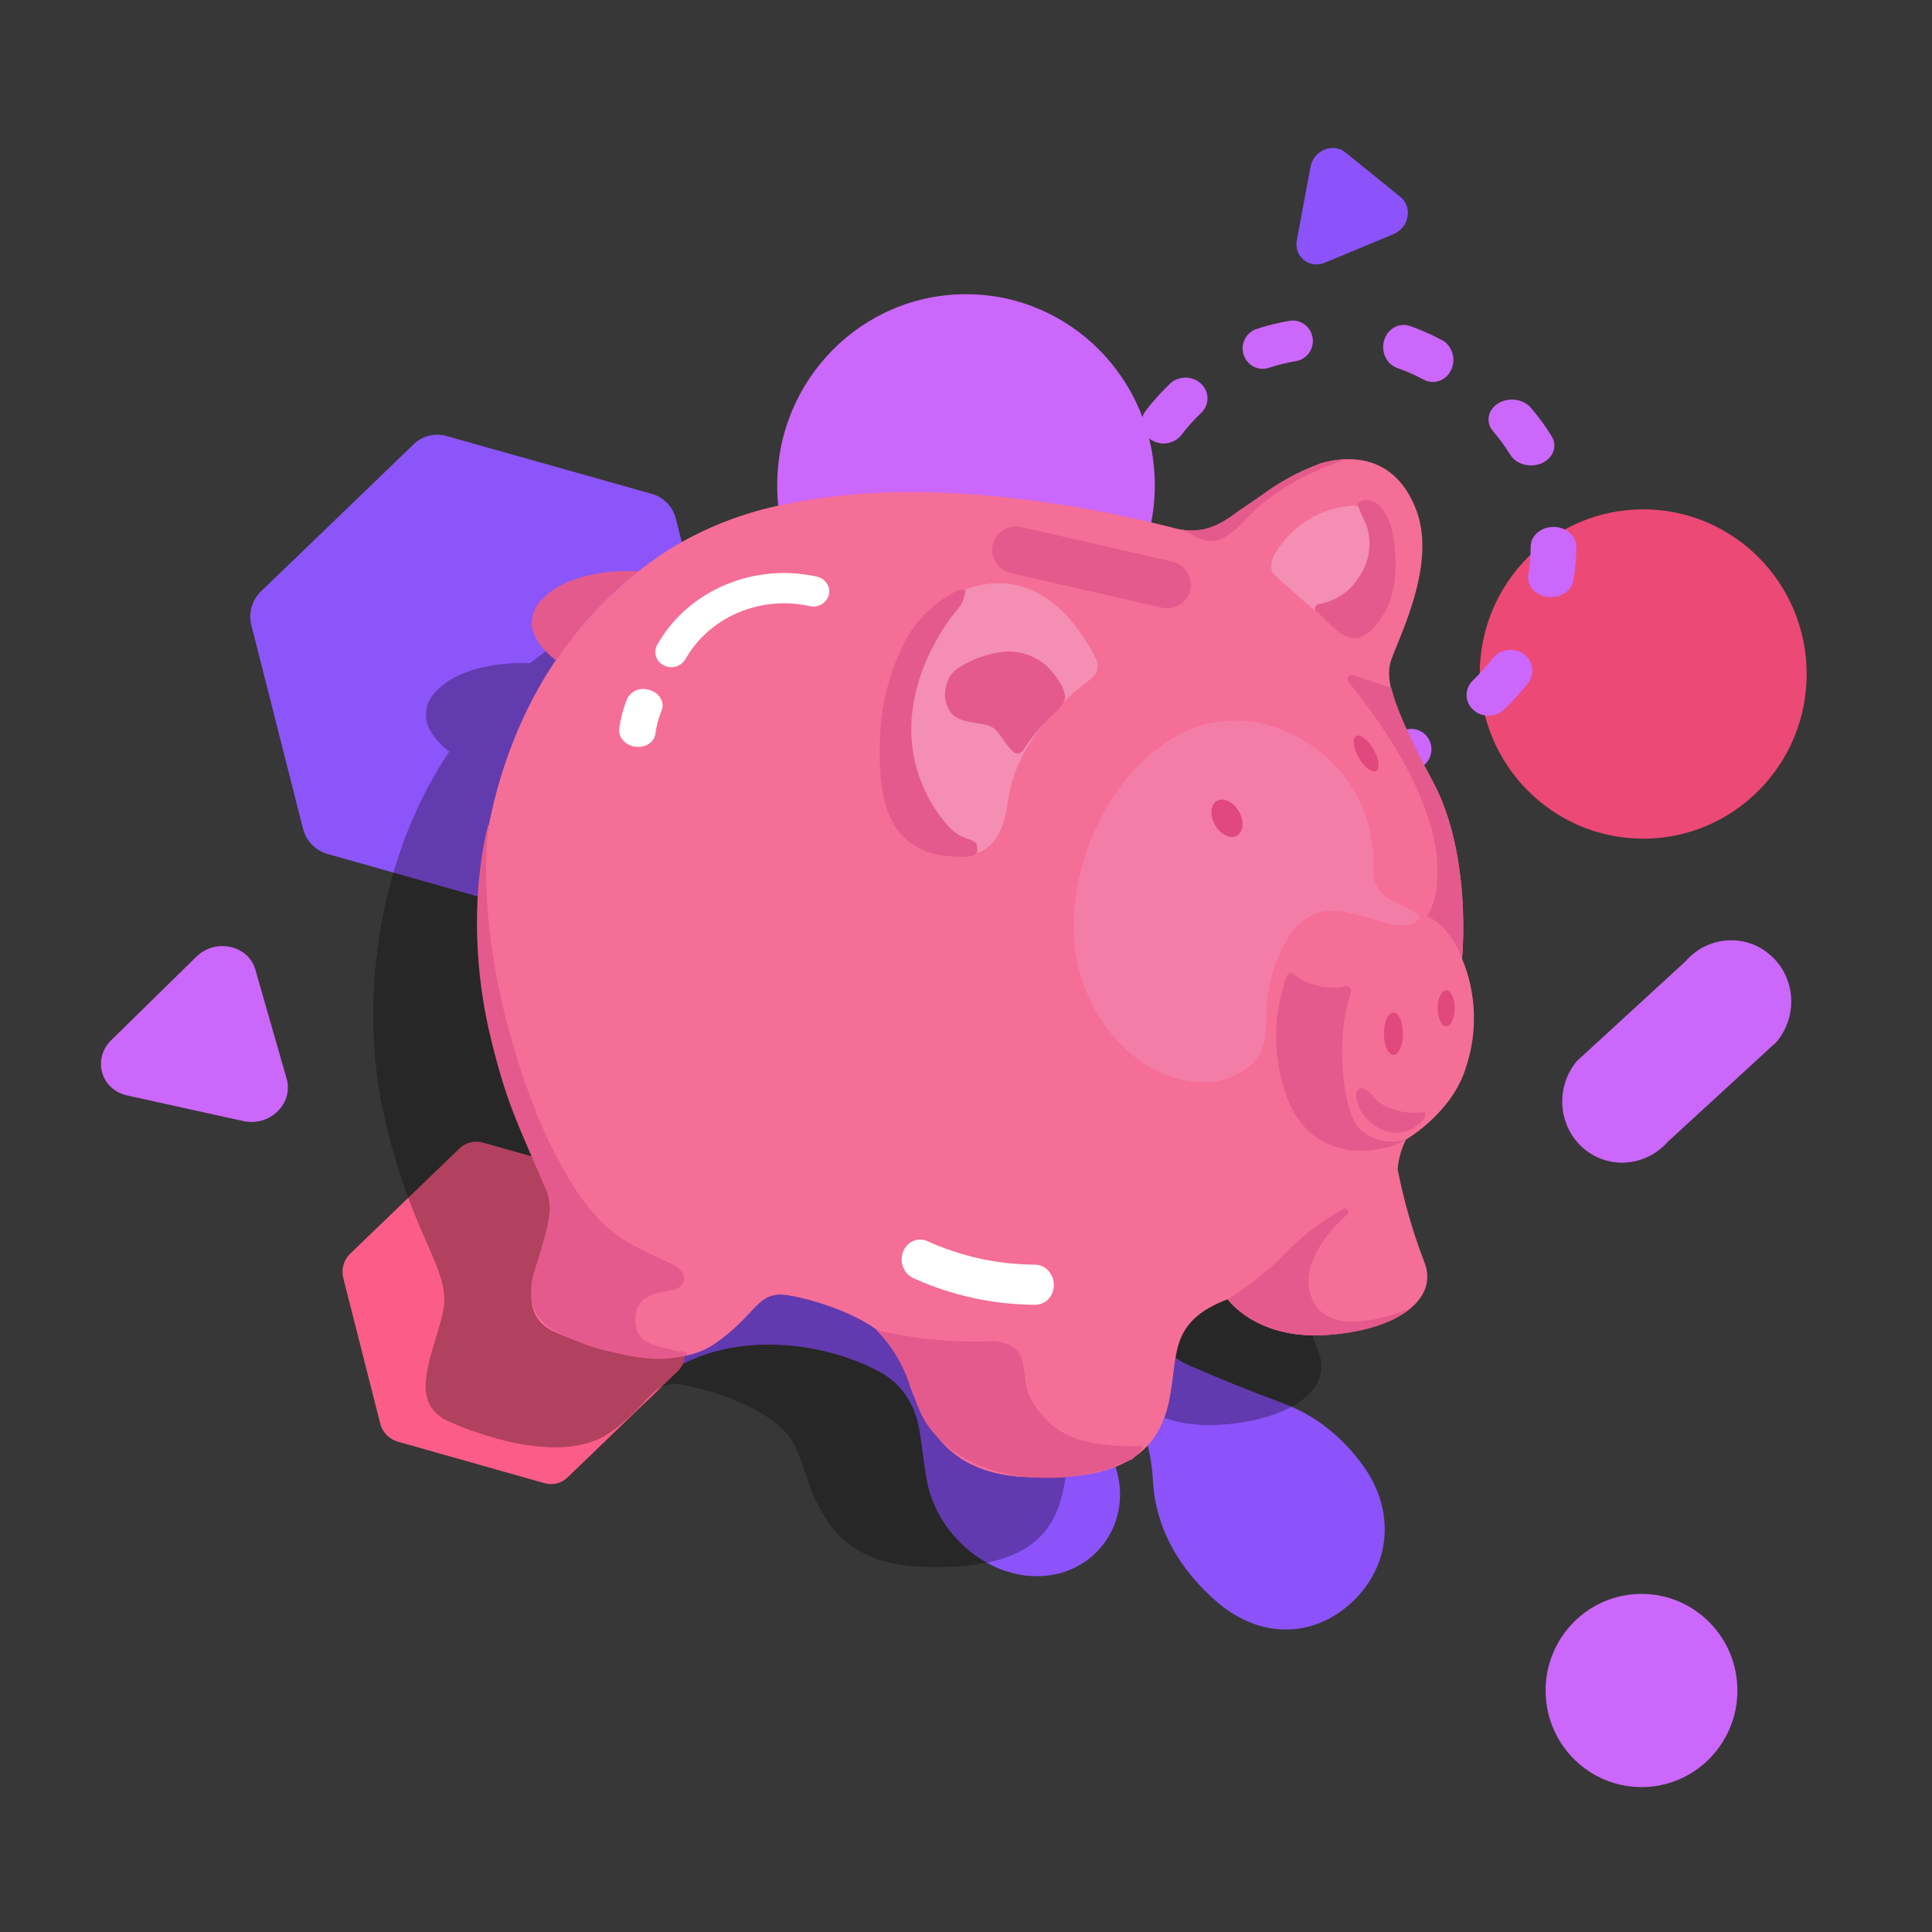
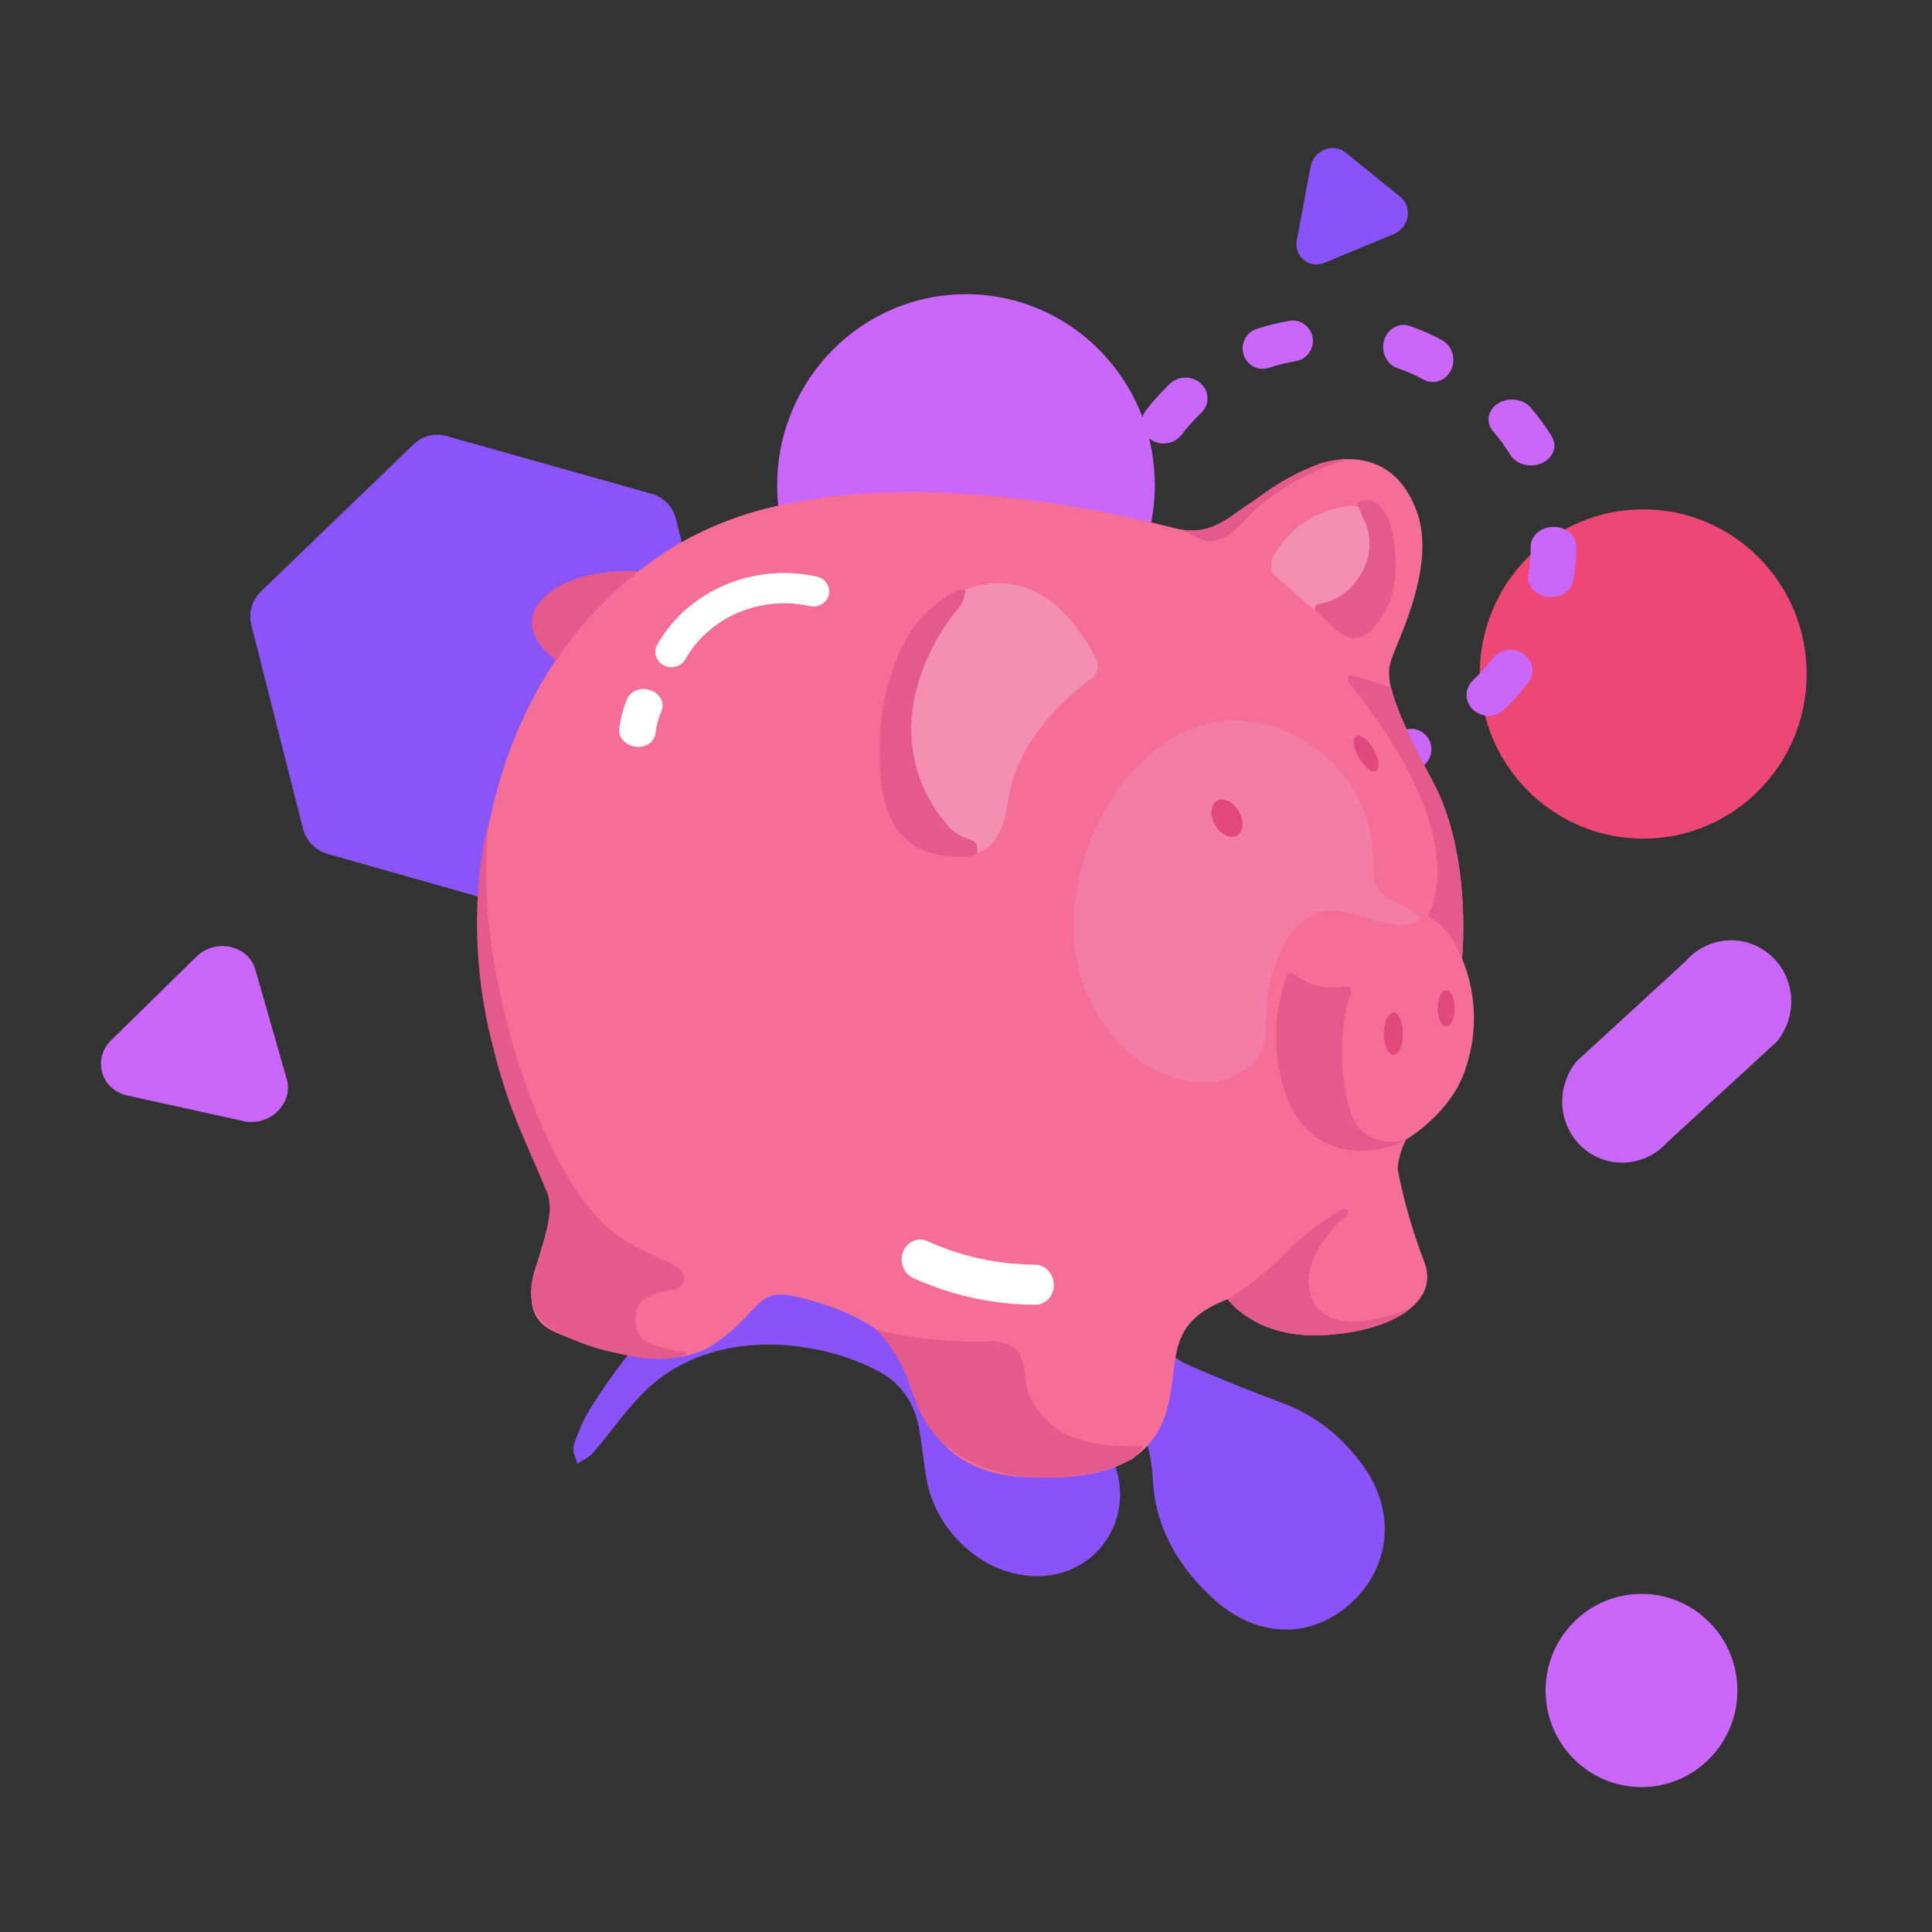
<svg xmlns="http://www.w3.org/2000/svg" width="440px" height="440px" viewBox="0 0 440 440" version="1.1">
  <rect x="0" y="0" width="440" height="440" fill="#333333" stroke="none" />
  <title>Illu matière/ SES</title>
  <desc>Created with Sketch.</desc>
  <g id="Illu-matière/-SES" stroke="none" stroke-width="1" fill="none" fill-rule="evenodd">
    <g id="Illu-matière/-anglais-bg">
      <g>
-         <rect id="Rectangle" fill-opacity="0.01" fill="#FFFFFF" x="0" y="0" width="440" height="440" />
        <g id="Bg" transform="translate(17, 30.8)">
          <g id="Group-5" transform="translate(39.376, 0)">
            <path d="M145.531,335.441 C145.227,337.454 144.987,338.789 144.821,340.133 C143.951,347.162 138.363,350.373 132.27,346.638 C128.869,344.555 125.446,341.406 123.711,337.908 C113.579,317.485 108.785,295.765 111.271,273.015 C112.14,265.062 114.638,256.939 118.063,249.673 C126.061,232.708 137.945,218.534 152.817,206.975 C155.224,205.104 157.988,203.598 160.786,202.37 C161.903,201.879 163.552,202.591 164.96,202.758 C164.315,203.994 163.896,205.437 162.982,206.431 C158.129,211.721 152.29,216.331 148.383,222.224 C137.518,238.601 142.756,260.861 151.286,273.353 C154.604,278.211 159.548,280.669 165.443,281.037 C169.296,281.276 173.163,281.236 177.014,281.52 C188.213,282.349 198.478,290.981 200.928,301.515 C204.381,316.338 191.533,328.458 176.924,324.198 C167.57,321.469 160.992,315.716 157.243,306.73 C155.463,302.462 152.816,299.01 148.153,297.488 C143.069,295.829 140.755,297.46 141.778,302.595 C142.391,305.691 143.506,308.958 145.313,311.502 C154.324,324.187 165.094,333.63 182.352,332.736 C193.442,332.161 203.21,336.671 211.346,344.212 C220.855,353.023 222.114,365.225 214.727,374.972 C207.378,384.664 195.032,387.007 184.019,380.64 C177.061,376.615 171.576,371.161 167.961,363.847 C164.619,357.095 161.06,350.441 157.363,343.873 C154.942,339.571 151.211,336.757 145.531,335.441" id="Fill-1" fill="#8A52F9" transform="translate(165.058, 293.2) scale(-1, 1) rotate(96) translate(-165.058, -293.2) " />
            <ellipse id="Oval-Copy-4" fill="#ED4875" cx="317.852" cy="122.7" rx="37.228" ry="37.5" />
            <ellipse id="Oval-Copy-4" fill="#CB66FA" cx="163.624" cy="79.7" rx="43" ry="43.5" />
            <ellipse id="Oval-Copy-4" fill="#CB66FA" cx="317.465" cy="354.2" rx="21.841" ry="22" />
-             <path d="M86.931,238.805 L53.701,229.441 C51.758,228.847 49.644,229.37 48.208,230.799 L23.336,254.766 C21.899,256.18 21.311,258.239 21.785,260.193 L30.268,293.605 C30.828,295.523 32.348,297.014 34.284,297.546 L67.639,306.988 C69.556,307.543 71.625,306.989 73.002,305.552 L97.874,281.586 C99.369,280.206 99.969,278.114 99.429,276.158 L90.942,242.746 C90.413,240.812 88.882,239.308 86.931,238.805 Z" id="Forme_721-Copy" fill="#FC5B87" />
            <path d="M91.886,81.622 L45.449,68.537 C42.734,67.707 39.781,68.437 37.774,70.435 L3.017,103.926 C1.009,105.903 0.187,108.78 0.85,111.511 L12.704,158.202 C13.486,160.882 15.61,162.966 18.315,163.71 L64.927,176.904 C67.606,177.679 70.497,176.905 72.421,174.897 L107.178,141.405 C109.268,139.477 110.105,136.554 109.352,133.821 L97.491,87.129 C96.752,84.427 94.613,82.325 91.886,81.622 Z" id="Forme_721-Copy" fill="#8B54F9" />
            <path d="M240.365,31.2 C238.654,31.2 237.121,30.257 236.266,28.677 C235.41,27.097 235.41,25.211 236.266,23.631 L244.338,8.723 C245.194,7.143 246.726,6.2 248.437,6.2 C250.148,6.2 251.68,7.143 252.536,8.723 L260.607,23.631 C261.463,25.211 261.463,27.098 260.607,28.677 C259.752,30.257 258.22,31.2 256.509,31.2 L240.365,31.2 Z" id="Fill-1-Copy-3" fill="#8A52F9" transform="translate(248.437, 18.7) rotate(219) translate(-248.437, -18.7) " />
            <path d="M231.198,53.2 C229.271,53.2 227.481,51.953 226.852,49.992 C226.067,47.551 227.378,44.926 229.781,44.129 C232.229,43.317 234.76,42.689 237.305,42.262 C239.799,41.847 242.151,43.557 242.562,46.091 C242.974,48.625 241.286,51.018 238.794,51.437 C236.706,51.786 234.628,52.303 232.617,52.969 C232.145,53.126 231.666,53.2 231.198,53.2 M269.953,56.2 C269.252,56.2 268.539,56.028 267.868,55.666 C265.935,54.623 263.914,53.732 261.858,53.018 C259.406,52.164 258.059,49.33 258.851,46.687 C259.643,44.043 262.273,42.592 264.723,43.444 C267.229,44.316 269.691,45.402 272.045,46.672 C274.351,47.916 275.284,50.937 274.128,53.421 C273.311,55.182 271.665,56.2 269.953,56.2 M208.625,70.2 C207.605,70.2 206.578,69.906 205.689,69.298 C203.453,67.767 202.956,64.815 204.578,62.705 C206.232,60.556 208.074,58.504 210.054,56.608 C211.992,54.751 215.162,54.728 217.132,56.557 C219.1,58.386 219.125,61.376 217.186,63.233 C215.556,64.795 214.039,66.483 212.68,68.251 C211.703,69.524 210.174,70.2 208.625,70.2 M292.295,75.2 C290.372,75.2 288.514,74.313 287.563,72.761 C286.424,70.901 285.109,69.099 283.651,67.406 C281.914,65.386 282.433,62.549 284.813,61.073 C287.189,59.596 290.525,60.039 292.261,62.059 C294.031,64.119 295.633,66.311 297.019,68.573 C298.38,70.792 297.368,73.529 294.756,74.688 C293.968,75.035 293.126,75.2 292.295,75.2 M193.624,93.677 L198.828,93.677 L193.624,93.669 C193.624,91.091 193.842,88.543 194.271,86.054 C194.695,83.583 197.344,81.883 200.188,82.25 C203.034,82.619 204.993,84.921 204.566,87.392 C204.214,89.437 204.035,91.532 204.035,93.62 L204.035,93.677 C204.035,96.175 201.705,98.2 198.828,98.2 C195.954,98.2 193.624,96.175 193.624,93.677 Z M296.835,105.2 C296.576,105.2 296.315,105.184 296.053,105.15 C293.213,104.782 291.256,102.491 291.683,100.037 C292.041,97.984 292.223,95.884 292.223,93.793 L292.221,93.696 C292.221,91.214 294.551,89.2 297.423,89.2 C300.296,89.2 302.624,91.214 302.624,93.696 L302.624,93.726 L302.624,93.793 C302.624,96.33 302.403,98.88 301.972,101.374 C301.582,103.601 299.364,105.2 296.835,105.2 M208.293,127.2 C206.648,127.2 205.024,126.553 203.981,125.337 C202.211,123.275 200.61,121.083 199.227,118.82 C197.867,116.6 198.886,113.865 201.5,112.711 C204.115,111.558 207.335,112.422 208.694,114.642 C209.829,116.502 211.143,118.304 212.599,119.998 C214.336,122.021 213.813,124.854 211.432,126.329 C210.483,126.916 209.386,127.2 208.293,127.2 M282.628,132.2 C281.356,132.2 280.088,131.746 279.114,130.837 C277.146,129.005 277.126,126.014 279.067,124.158 C280.696,122.601 282.212,120.914 283.577,119.144 C285.201,117.037 288.329,116.569 290.563,118.104 C292.799,119.638 293.292,122.593 291.667,124.702 C290.008,126.852 288.165,128.901 286.188,130.794 C285.21,131.73 283.917,132.2 282.628,132.2 M232.956,145.2 C232.479,145.2 231.994,145.121 231.517,144.954 C229.017,144.081 226.552,142.994 224.2,141.721 C221.896,140.476 220.965,137.454 222.121,134.974 C223.277,132.49 226.083,131.491 228.384,132.735 C230.319,133.78 232.341,134.673 234.393,135.39 C236.845,136.245 238.19,139.08 237.396,141.72 C236.756,143.848 234.925,145.2 232.956,145.2 M258.193,146.2 C255.993,146.2 254.052,144.581 253.685,142.3 C253.276,139.765 254.966,137.373 257.459,136.956 C259.548,136.608 261.627,136.093 263.635,135.43 C266.036,134.635 268.617,135.97 269.399,138.413 C270.179,140.857 268.867,143.481 266.464,144.276 C264.016,145.086 261.483,145.713 258.94,146.138 C258.688,146.179 258.438,146.2 258.193,146.2" id="Fill-1" fill="#CB66FA" />
          </g>
          <path d="M336.965,196.093 C338.278,192.688 340.925,189.93 344.322,188.426 C347.719,186.922 351.587,186.797 355.073,188.077 L384.85,203.538 C392.017,206.333 395.548,214.224 392.782,221.264 C390.015,228.304 381.975,231.887 374.721,229.313 L344.956,213.853 C337.72,211.108 334.144,203.159 336.965,196.093 Z" id="Forme_5-path-Copy" fill="#CB66FA" transform="translate(364.862, 208.673) rotate(110) translate(-364.862, -208.673) " />
          <path d="M12.585,227.981 C9.847,227.981 7.395,226.472 6.027,223.944 C4.658,221.416 4.658,218.398 6.027,215.87 L18.942,192.018 C20.311,189.49 22.763,187.981 25.5,187.981 C28.237,187.981 30.689,189.49 32.058,192.018 L44.973,215.87 C46.342,218.398 46.342,221.417 44.973,223.945 C43.604,226.472 41.153,227.981 38.416,227.981 L12.585,227.981 Z" id="Fill-1-Copy-3" fill="#CB66FA" transform="translate(25.5, 207.981) rotate(254) translate(-25.5, -207.981) " />
        </g>
      </g>
    </g>
    <g id="Illu-matière/-anglais-illu">
      <g>
-         <rect id="Rectangle" fill-opacity="0.01" fill="#FFFFFF" x="0" y="0" width="440" height="440" />
-         <path d="M276.632,125.969 C283.123,124.042 293.703,123.801 298.511,136.813 C303.319,149.825 293.462,167.414 292.5,171.509 C291.538,175.606 292.977,181.389 302.116,198.256 C311.257,215.124 308.853,238.737 308.853,238.737 C312.113,246.548 312.455,255.271 309.815,263.314 C306.688,273.916 296.112,279.939 296.112,279.939 C295.042,282.044 294.388,284.335 294.186,286.687 C295.577,293.837 297.59,300.853 300.197,307.651 C304.045,317.049 292.505,323.796 277.117,324.519 C261.729,325.241 255.481,316.326 255.481,316.326 C241.535,321.626 244.419,329.578 242.017,339.94 C239.614,350.3 232.641,357.769 209.561,356.806 C186.481,355.842 185.039,338.011 181.191,329.579 C177.345,321.146 162.198,316.567 155.227,315.363 C148.254,314.158 148.254,319.94 138.638,326.446 C129.02,332.953 112.191,328.134 102.334,323.796 C92.476,319.46 98.727,308.616 100.891,298.736 C103.055,288.857 92.957,281.147 86.946,251.509 C82.499,229.581 84.897,197.231 102.318,171.15 C101.331,170.429 97.437,167.353 97.018,163.361 C96.861,161.092 97.746,158.874 99.422,157.337 L99.42,157.337 C105.783,150.748 117.943,150.908 120.723,151.038 C122.599,149.532 124.562,148.082 126.616,146.693 C165.805,120.188 234.564,138.501 244.182,140.91 C249.952,142.113 253.796,139.946 257.646,137.054 L257.646,137.054 L257.644,137.052 L262.929,133.439 C267.11,130.297 271.726,127.78 276.632,125.969 Z" id="Combined-Shape" fill-opacity="0.3" fill="#000000" fill-rule="nonzero" />
        <g id="cochon" transform="translate(107, 103)" fill-rule="nonzero">
          <g id="Group" transform="translate(114.7, 117.25) rotate(-180) translate(-114.7, -117.25) translate(0.7, 0.75)">
            <path d="M53.942,220.126 C57.791,217.234 61.636,215.068 67.406,216.27 C77.024,218.679 145.782,236.993 184.972,210.487 C224.159,183.98 230.652,135.308 224.641,105.671 C218.63,76.034 208.532,68.323 210.697,58.445 C212.86,48.564 219.112,37.721 209.253,33.384 C199.396,29.047 182.568,24.227 172.95,30.735 C163.333,37.24 163.333,43.022 156.361,41.818 C149.389,40.613 134.242,36.034 130.396,27.601 C126.548,19.17 125.106,1.338 102.026,0.375 C78.946,-0.589 71.973,6.88 69.571,17.241 C67.168,27.603 70.052,35.554 56.107,40.854 C56.107,40.854 49.858,31.939 34.47,32.662 C19.082,33.384 7.542,40.131 11.39,49.53 C13.997,56.328 16.01,63.343 17.401,70.493 C17.199,72.845 16.546,75.137 15.475,77.241 C15.475,77.241 4.899,83.264 1.772,93.867 C-0.867,101.909 -0.526,110.632 2.734,118.444 C2.734,118.444 0.33,142.057 9.471,158.925 C18.61,175.791 20.049,181.574 19.087,185.671 C18.125,189.767 8.268,207.356 13.076,220.367 C17.884,233.379 28.464,233.138 34.955,231.211 C39.862,229.4 44.478,226.884 48.658,223.742 L53.943,220.128 L53.942,220.126 Z" id="Path" fill="#F46E97" />
            <path d="M69.571,17.242 C71.975,6.88 78.948,-0.828 102.026,0.375 C125.105,1.579 126.309,18.929 130.396,27.603 C134.483,36.277 149.388,40.856 156.361,41.819 C163.333,42.783 163.333,37.481 172.95,30.736 C182.566,23.989 199.396,29.05 209.253,33.386 C219.112,37.722 212.86,48.566 210.697,58.445 C208.534,68.325 218.871,75.794 224.639,105.673 C230.411,135.551 224.4,183.982 184.972,210.487 C176.917,215.784 167.95,219.542 158.525,221.572 C158.525,221.572 214.784,96.033 64.041,36.277 C69.09,31.218 68.129,24.71 69.571,17.242 L69.571,17.242 Z" id="Path" fill="#F46E97" />
            <path d="M15.477,77.24 C19.178,76.033 23.242,76.958 26.055,79.649 C30.142,83.988 31.584,101.096 27.979,110.733 C27.906,111.091 27.999,111.464 28.233,111.745 C28.467,112.026 28.816,112.185 29.182,112.179 C33.308,111.26 37.628,112.233 40.963,114.83 C41.207,115.118 41.597,115.237 41.96,115.133 C42.323,115.029 42.591,114.722 42.646,114.348 C46.051,105.061 45.879,94.84 42.164,85.673 C35.432,70.493 19.323,74.59 15.477,77.241 L15.477,77.24 Z" id="Path" fill="#E55A8C" />
            <path d="M36.874,128.322 C38.802,127.391 40.458,125.981 41.684,124.227 C45.051,119.134 46.963,113.218 47.215,107.118 C47.454,101.333 46.974,96.513 52.503,92.902 C55.998,90.673 60.194,89.815 64.284,90.493 C75.824,91.938 84.719,101.336 88.806,112.179 C99.866,141.575 70.293,189.283 36.876,166.876 C28.101,160.916 22.872,150.976 22.933,140.369 C23.182,138.569 22.932,136.736 22.211,135.069 C20.528,131.213 15.239,130.972 12.354,127.84 C13.316,125.912 15.96,125.912 18.127,126.154 C25.093,127.599 31.584,130.972 36.874,128.322 L36.874,128.322 Z" id="Path" fill="#F47DA8" />
            <path d="M87.359,182.056 C85.746,183.091 85.219,185.204 86.158,186.876 C89.283,192.898 97.216,205.669 110.921,203.744 C128.712,201.092 134.483,182.54 134.962,167.6 C135.444,152.661 132.318,144.467 121.74,142.299 C111.16,140.131 107.314,145.192 106.113,154.348 C104.91,163.503 98.906,173.382 87.359,182.056 L87.359,182.056 Z" id="Path" fill="#F48EB3" />
            <ellipse id="Oval" fill="#E0487E" transform="translate(56.268, 150.406) rotate(59.999) translate(-56.268, -150.406) " cx="56.268" cy="150.406" rx="4.575" ry="3.127" />
            <ellipse id="Oval" fill="#E0487E" transform="translate(24.572, 165.149) rotate(59.999) translate(-24.572, -165.149) " cx="24.572" cy="165.149" rx="4.575" ry="1.924" />
            <ellipse id="Oval" fill="#E0487E" cx="18.361" cy="101.335" rx="2.163" ry="4.818" />
            <ellipse id="Oval" fill="#E0487E" cx="6.341" cy="107.118" rx="1.924" ry="4.097" />
            <path d="M212.141,200.368 C204.927,207.837 190.262,206.633 190.262,206.633 C192.534,204.916 194.701,203.066 196.753,201.09 C201.427,196.714 205.545,191.778 209.014,186.394 C209.014,186.394 214.063,189.767 214.543,194.344 C214.7,196.613 213.815,198.83 212.139,200.368 L212.141,200.368 Z" id="Path" fill="#E55A8C" />
            <path d="M196.753,201.09 C201.427,196.714 205.545,191.778 209.014,186.394 C209.014,186.394 214.063,189.767 214.543,194.344 C214.543,194.344 207.811,203.501 196.753,201.092 L196.753,201.09 Z M43.365,50.977 C39.418,55.082 34.88,58.574 29.901,61.339 C28.939,61.819 28.218,60.855 28.939,60.133 C33.751,55.795 39.519,48.564 37.113,41.578 C33.266,30.254 14.274,38.928 14.274,38.928 C18.361,35.315 25.814,33.144 34.47,32.663 C49.856,31.941 56.107,40.856 56.107,40.856 C51.465,43.7 47.186,47.099 43.365,50.977 L43.365,50.977 Z M51.78,218.681 C60.435,209.283 62.598,215.307 67.406,216.272 C61.634,215.068 57.79,217.236 53.942,220.128 L48.654,223.742 C44.473,226.884 39.857,229.4 34.95,231.211 C33,231.805 30.977,232.129 28.939,232.175 C28.939,232.175 43.124,228.078 51.78,218.681 L51.78,218.681 Z M122.8,190.248 C125.744,184.98 127.546,179.151 128.088,173.139 C128.726,164.26 125.782,155.496 119.914,148.802 C118.823,147.502 117.415,146.507 115.827,145.911 C114.626,145.429 113.183,145.188 113.183,143.984 C113.183,142.779 111.812,140.77 121.714,141.997 C132.292,144.167 135.785,152.658 135.305,167.597 C135.225,174.745 133.67,181.8 130.736,188.319 C129.333,191.655 127.291,194.683 124.725,197.234 C123.524,198.439 117.515,203.499 115.83,202.295 C116.032,200.384 116.88,198.598 118.234,197.234 C119.976,195.057 121.504,192.718 122.8,190.248 L122.8,190.248 Z M10.667,128.081 C10.667,128.081 -1.353,144.466 28.698,181.574 C28.886,181.893 28.874,182.29 28.67,182.598 C28.465,182.906 28.103,183.069 27.736,183.02 L18.841,180.127 C17.879,176.032 15.236,169.765 9.466,158.925 C0.328,142.055 2.731,118.442 2.731,118.442 C2.731,118.442 5.14,125.669 10.667,128.08 L10.667,128.081 Z" id="Shape" fill="#E55A8C" />
            <path d="M44.566,204.946 L46.01,206.392 C46.472,208.174 46.023,210.071 44.807,211.452 C41.016,217.429 34.566,221.2 27.499,221.574 L25.093,221.09 C24.221,220.642 23.477,219.979 22.932,219.163 C21.125,216.548 20.199,213.425 20.285,210.248 C20.194,206.284 21.565,202.424 24.135,199.404 C26.539,197.236 30.87,195.307 33.992,196.512 C37.113,197.716 41.441,202.537 44.568,204.946 L44.566,204.946 Z" id="Path" fill="#F48EB3" />
            <path d="M35.912,197.477 C36.198,197.722 36.315,198.111 36.212,198.474 C36.109,198.836 35.804,199.105 35.432,199.163 C31.66,199.758 28.33,201.955 26.298,205.187 C23.897,208.536 23.186,212.81 24.374,216.756 C24.854,218.203 25.816,219.648 26.298,221.334 C26.543,221.609 26.543,222.024 26.298,222.298 L25.577,222.78 C23.675,223.151 21.747,222.282 20.765,220.612 C19.663,219.113 18.922,217.38 18.6,215.548 C17.158,208.321 17.399,199.886 22.45,194.345 C23.278,193.141 24.452,192.217 25.816,191.694 C29.901,190.248 33.026,195.31 35.914,197.477 L35.912,197.477 Z M181.607,29.05 C180.404,29.05 178.72,28.807 179.442,28.085 L179.923,28.085 C185.453,26.398 190.742,27.603 196.272,28.807 C200.803,29.797 205.174,31.421 209.255,33.629 C215.266,36.76 215.746,42.544 213.583,48.568 C211.419,54.59 209.735,62.065 210.695,64.23 C217.911,81.337 220.315,84.952 224.4,102.3 C230.411,129.528 224.4,149.287 224.4,149.287 C226.804,127.601 221.512,103.265 213.34,82.782 C211.467,78.228 209.299,73.802 206.849,69.531 C204.621,65.495 201.873,61.768 198.675,58.446 C194.108,53.868 189.059,51.94 183.049,49.05 C182.327,48.568 181.366,48.327 180.885,47.602 C180.166,47.022 179.802,46.109 179.923,45.194 C180.205,44.047 181.157,43.189 182.327,43.025 C186.174,42.303 190.983,41.821 190.983,36.277 C190.983,30.733 186.895,30.494 183.289,29.528 L181.606,29.05 L181.607,29.05 Z M102.99,27.121 C102.026,23.989 102.508,21.099 100.825,17.964 C99.246,15.011 96.925,12.52 94.091,10.737 C88.801,7.603 82.069,7.362 75.578,7.362 C74.857,7.362 77.502,4.712 77.741,4.47 L82.31,2.543 C93.129,-1.073 107.313,-0.832 116.931,5.193 C120.411,7.237 123.308,10.141 125.346,13.626 C126.547,15.794 127.269,18.204 128.231,20.374 C129.71,25.464 132.437,30.104 136.165,33.871 C127.981,31.906 119.576,31.014 111.162,31.22 C108.783,31.567 106.362,30.961 104.427,29.533 C103.731,28.88 103.233,28.044 102.99,27.121 Z" id="Shape" fill="#E55A8C" />
-             <path d="M116.934,184.948 C113.935,186.782 110.57,187.933 107.077,188.321 C103.579,188.622 100.108,187.491 97.459,185.188 C96.232,184.064 95.179,182.765 94.334,181.332 C93.685,180.401 93.273,179.326 93.133,178.2 C93.133,176.514 94.575,175.308 95.776,174.103 C98.341,171.742 100.604,169.071 102.511,166.152 C102.734,165.657 103.181,165.297 103.712,165.188 L104.433,165.188 C106.598,166.633 107.56,169.526 109.482,170.971 C111.406,172.418 116.455,171.696 118.859,174.105 C120.285,175.761 120.822,178.005 120.302,180.127 C120.011,182.179 118.76,183.969 116.934,184.947 L116.934,184.948 Z M67.04,199.018 C68.253,198.269 69.713,198.033 71.1,198.361 L71.1,198.361 L105.6,206.255 C108.487,206.945 110.269,209.845 109.581,212.733 C109.253,214.12 108.388,215.32 107.176,216.069 C105.963,216.818 104.506,217.054 103.12,216.724 L103.12,216.724 L68.619,208.831 C67.233,208.501 66.035,207.633 65.289,206.42 C64.541,205.204 64.305,203.742 64.635,202.354 C64.962,200.967 65.827,199.767 67.04,199.018 Z M19.325,78.928 C21.923,79.587 24.163,81.228 25.575,83.507 C26.298,84.47 27.74,88.325 26.057,88.806 C24.374,89.288 22.689,86.638 21.968,85.915 C18.817,83.726 14.932,82.861 11.149,83.507 C10.972,82.584 11.348,81.643 12.111,81.096 C14.018,79.241 16.711,78.431 19.325,78.928 Z" id="Shape" fill="#E55A8C" />
          </g>
          <path d="M81.847,31.905 C81.834,32.095 81.806,32.282 81.761,32.467 C81.247,34.363 79.314,35.504 77.405,35.037 C66.168,32.541 54.524,37.516 49.094,47.135 C48.083,48.832 45.922,49.442 44.172,48.526 C42.934,47.92 42.179,46.632 42.255,45.256 C42.288,44.762 42.433,44.282 42.677,43.852 C49.65,31.503 64.596,25.117 79.025,28.32 C80.722,28.656 81.92,30.179 81.847,31.907 M40.447,54.017 C40.669,54.06 40.887,54.116 41.102,54.189 C43.263,54.921 44.418,56.989 43.676,58.809 C42.978,60.51 42.502,62.295 42.262,64.118 C42.014,66.054 39.963,67.369 37.689,67.054 L37.44,67.013 C35.295,66.603 33.782,64.84 34.025,62.975 C34.333,60.634 34.942,58.343 35.838,56.159 C36.647,54.461 38.582,53.563 40.447,54.017 M100.792,179.711 C99.807,180.205 99.046,181.054 98.663,182.087 C97.782,184.425 98.819,187.083 100.998,188.075 C109.725,192.046 119.195,194.116 128.783,194.15 C129.929,194.146 131.021,193.661 131.792,192.814 C132.594,191.936 133.026,190.784 133,189.596 C132.982,187.081 131.07,185.042 128.702,185.016 C120.251,184.986 111.903,183.161 104.211,179.661 C103.121,179.163 101.865,179.181 100.79,179.711 L100.792,179.711 Z" id="Shape" fill="#FFFFFF" />
        </g>
      </g>
    </g>
  </g>
</svg>